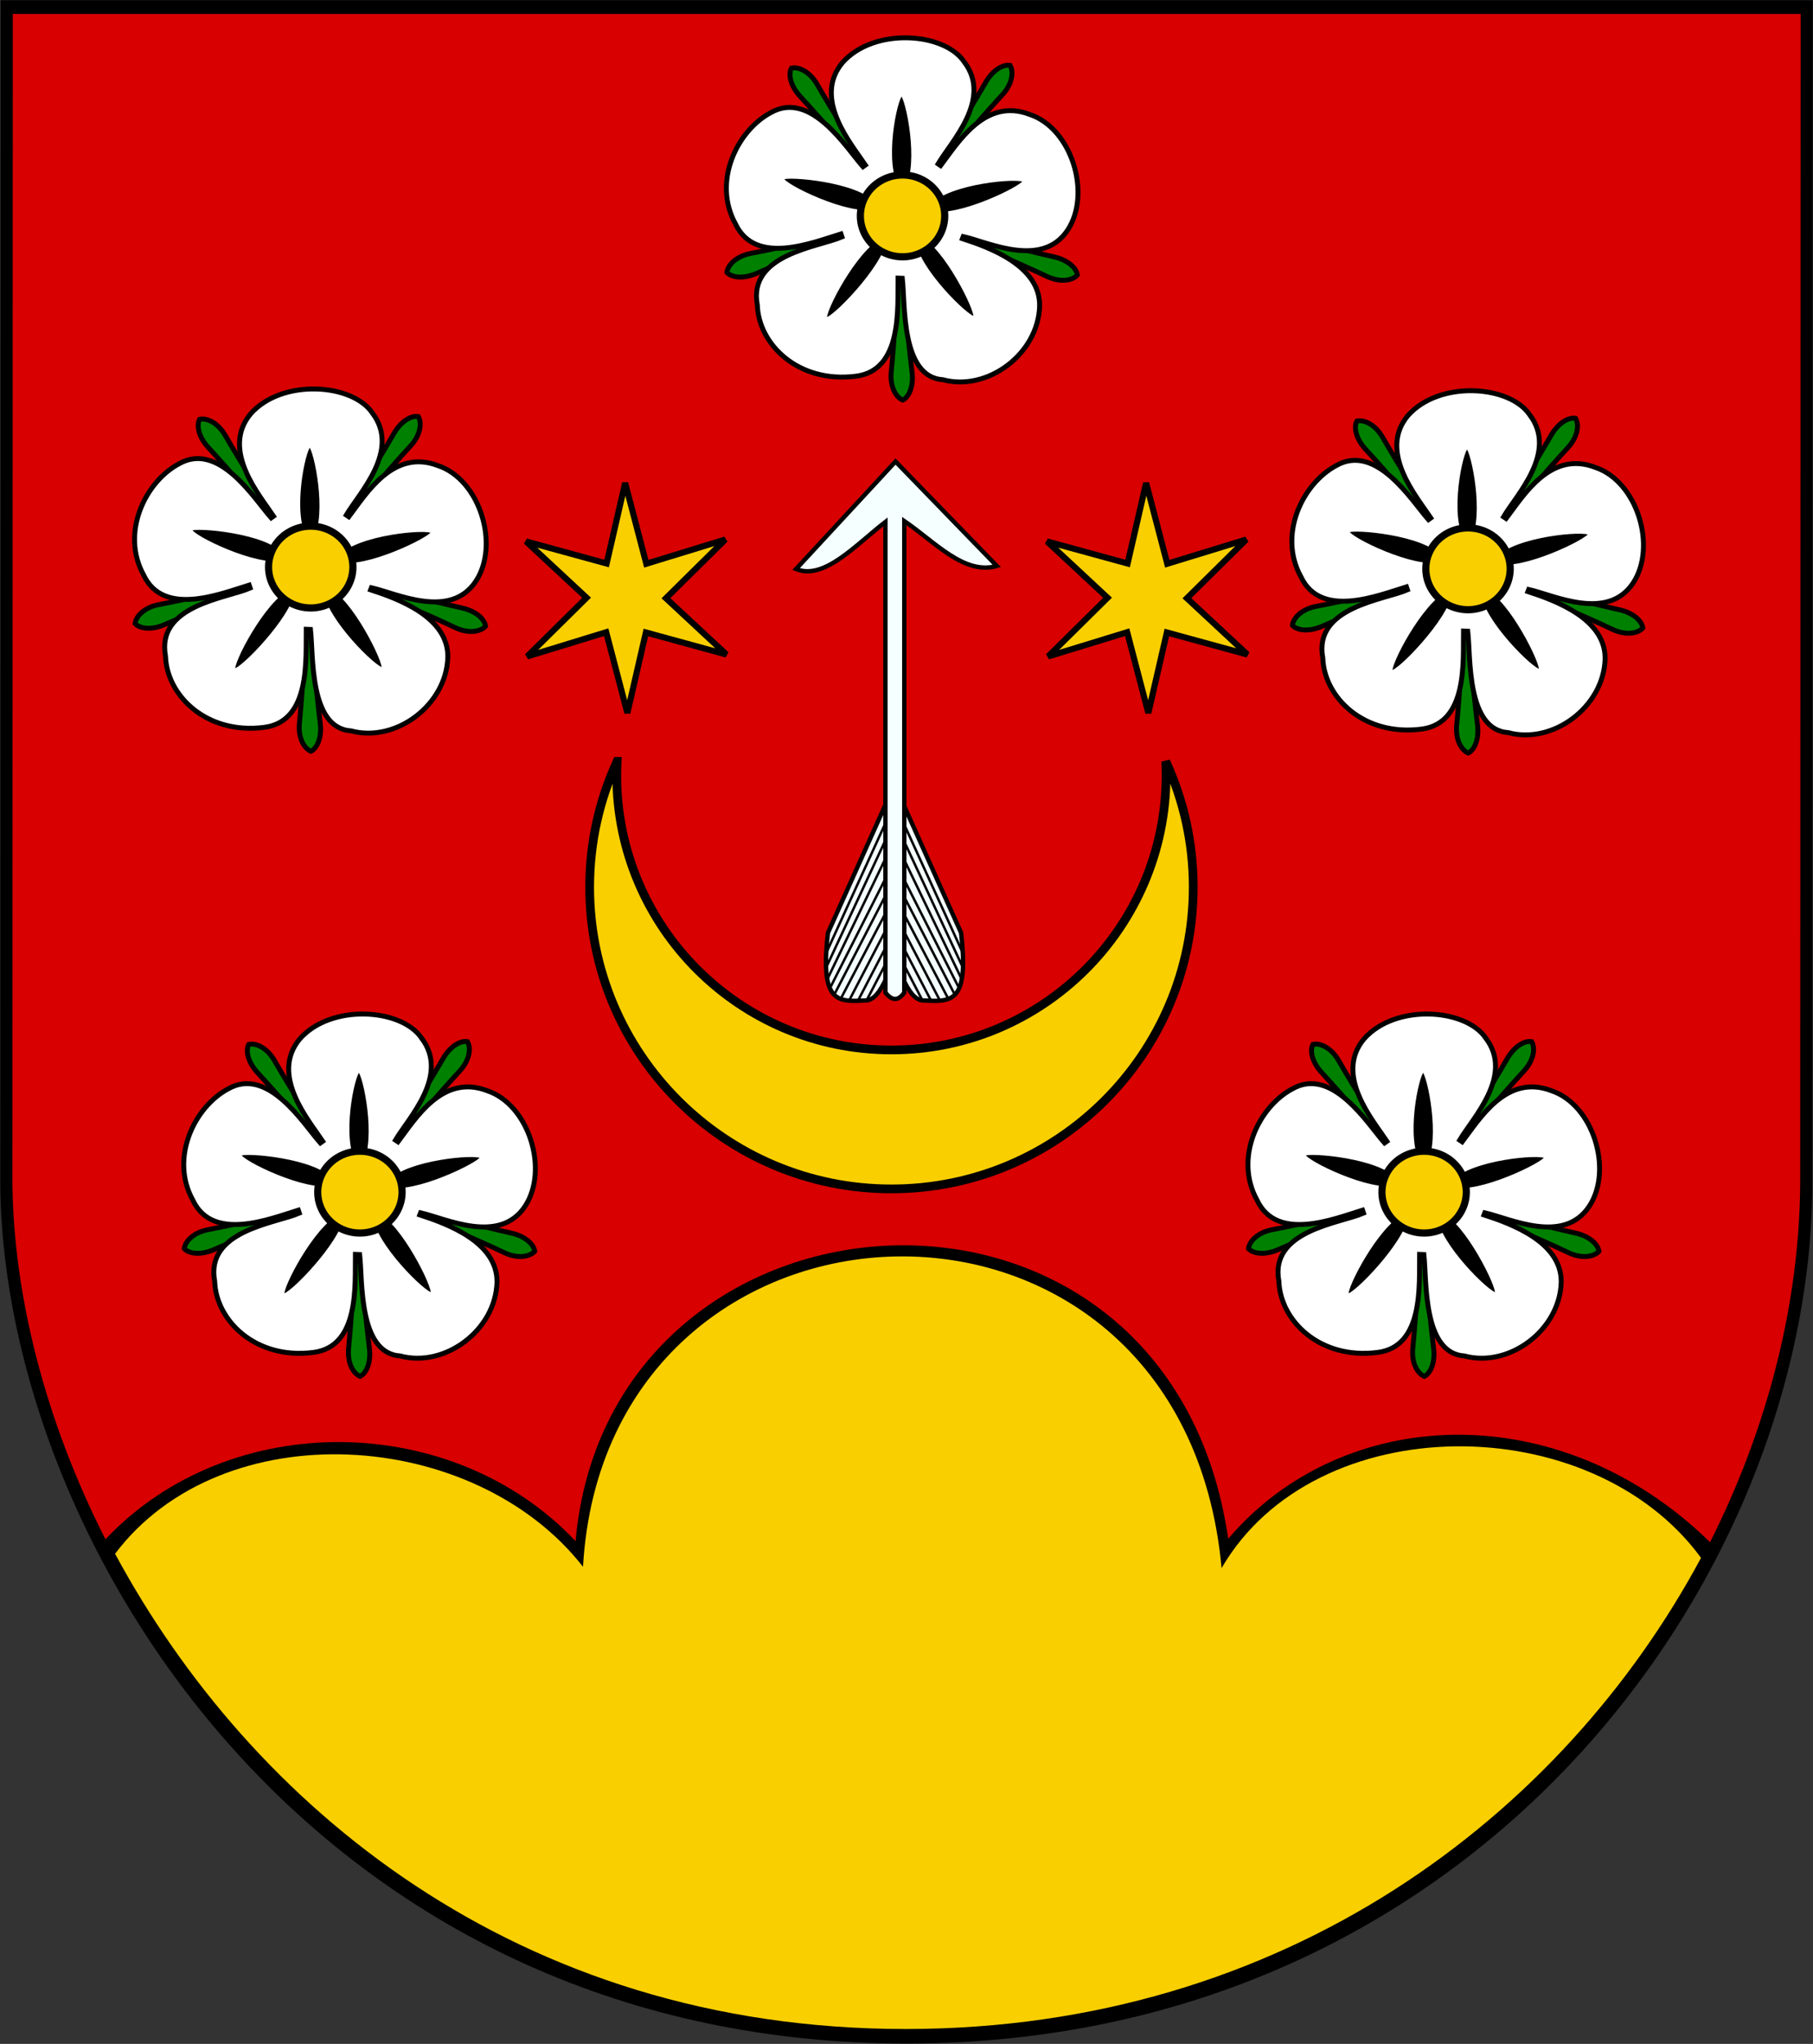
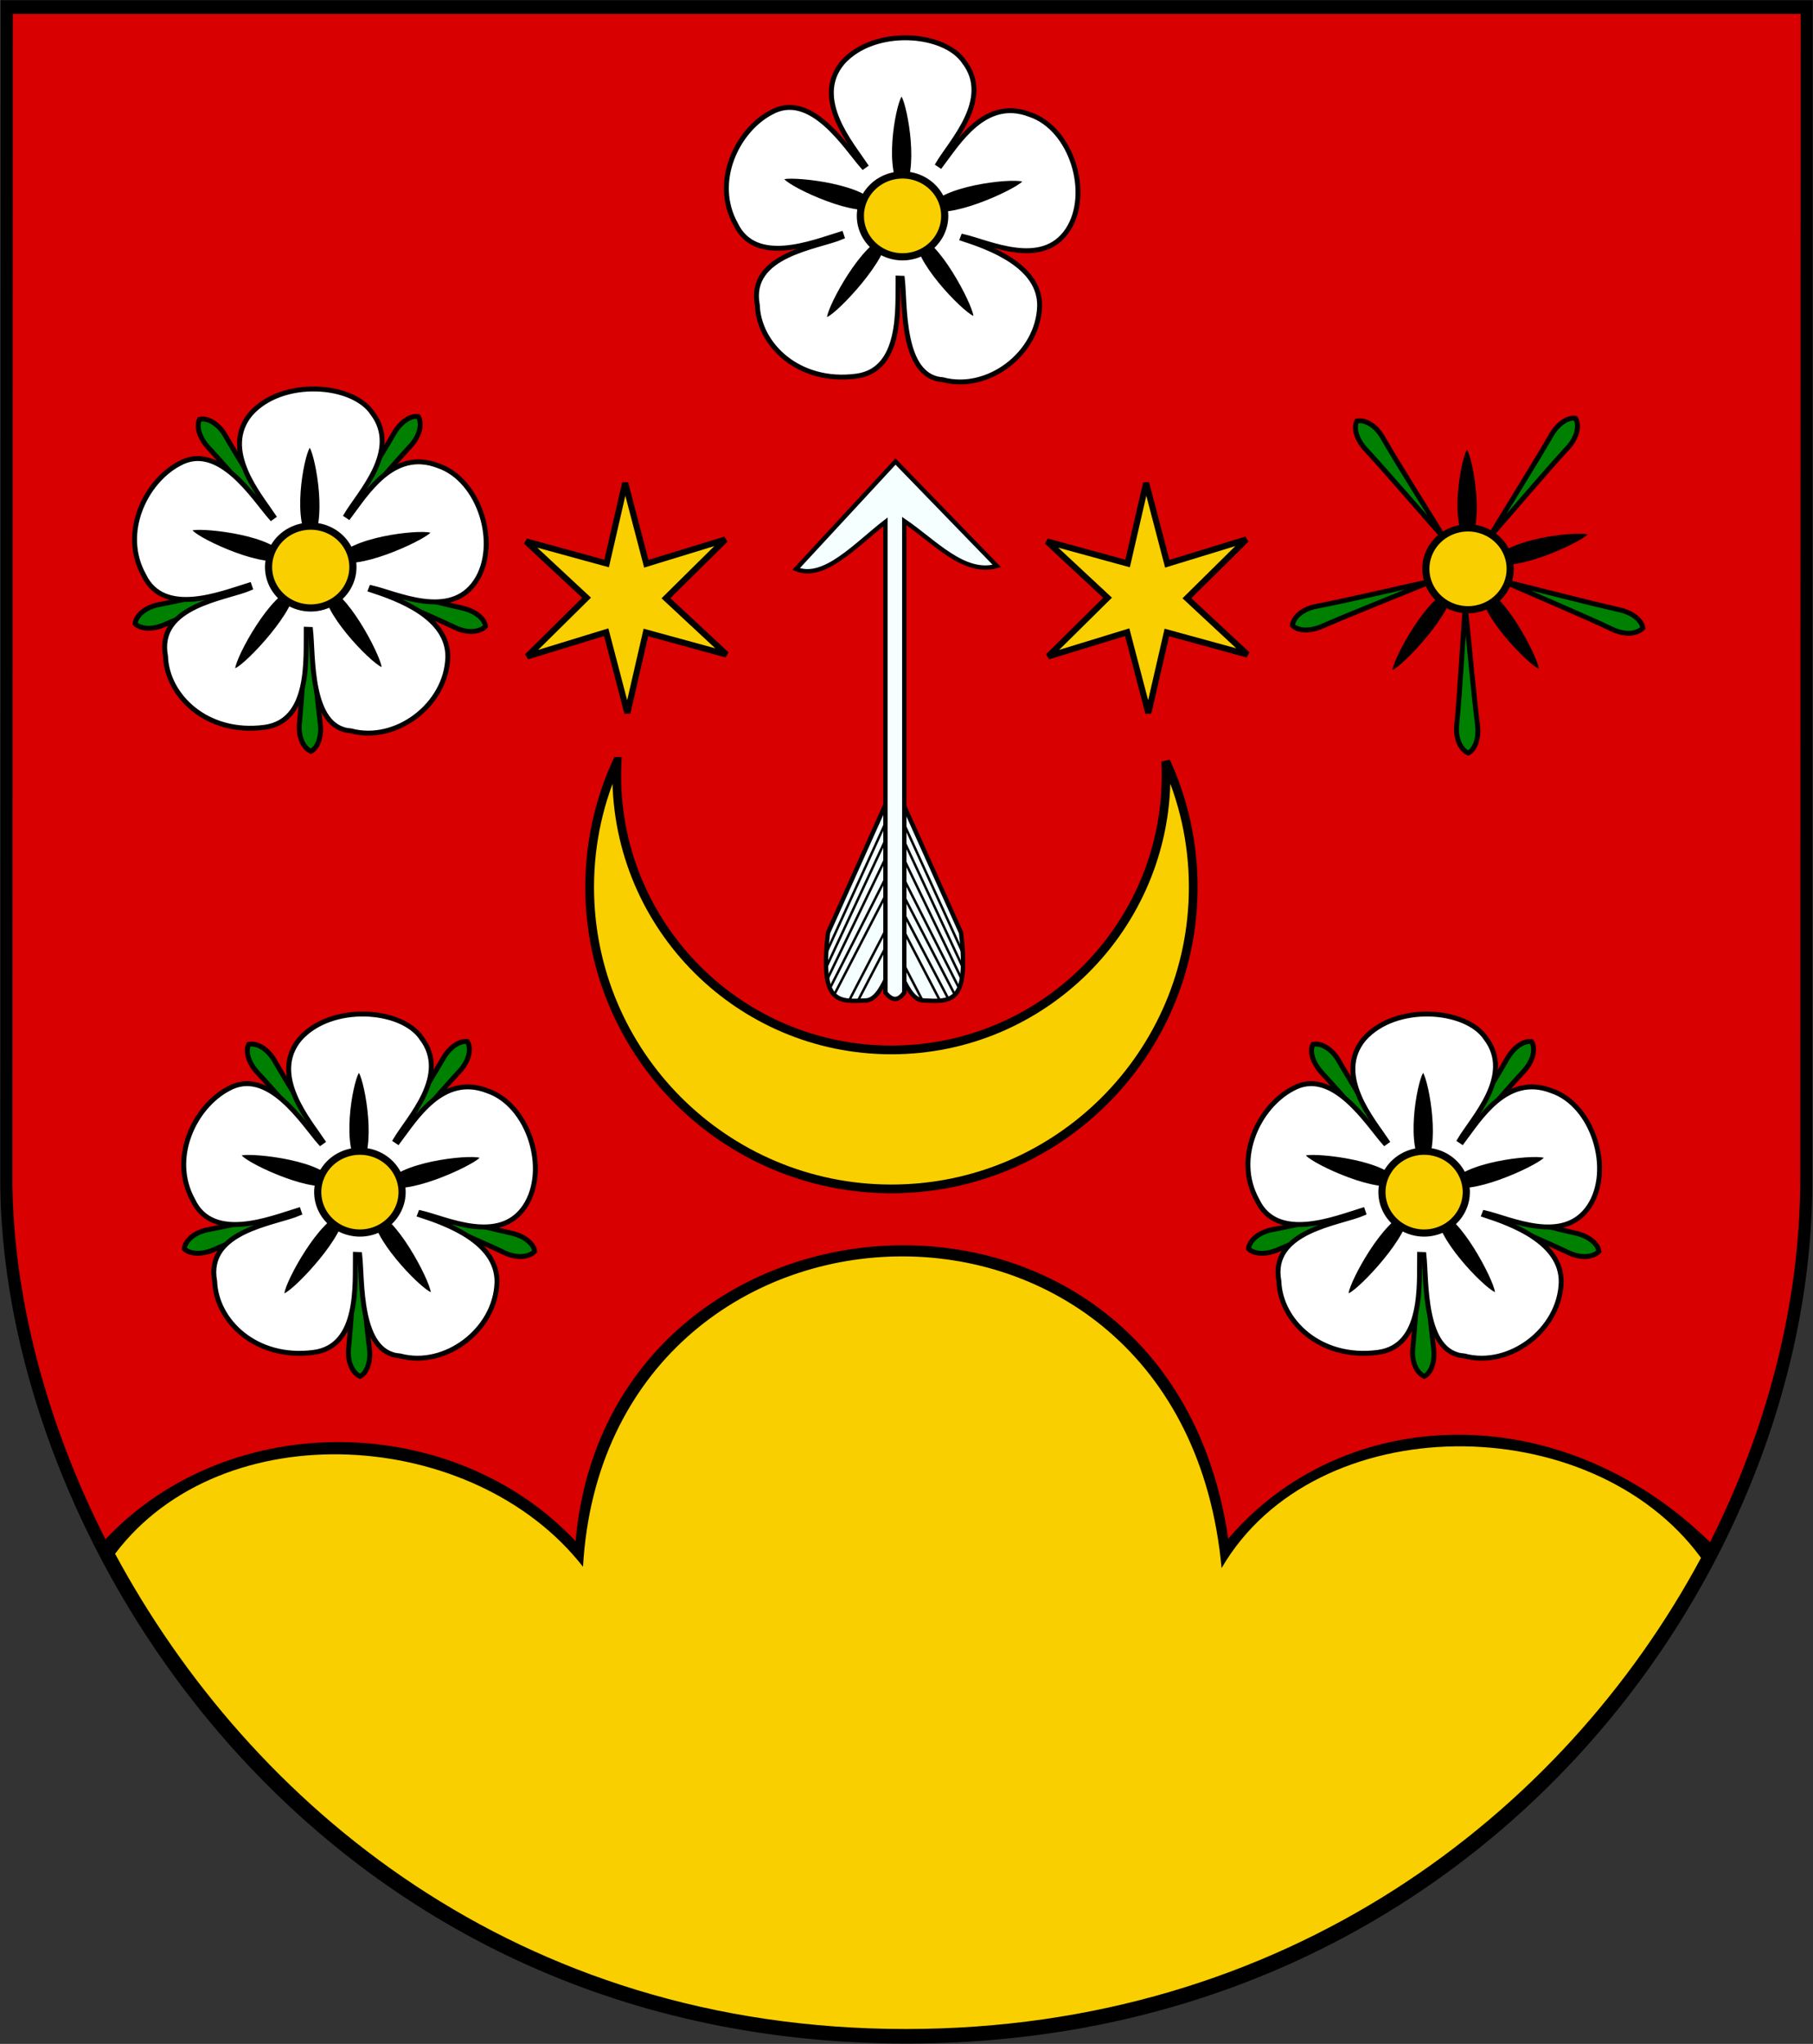
<svg xmlns="http://www.w3.org/2000/svg" xmlns:ns1="http://sodipodi.sourceforge.net/DTD/sodipodi-0.dtd" xmlns:ns2="http://www.inkscape.org/namespaces/inkscape" version="1.0" width="741.733" height="836.335" id="svg2" ns1:docname="POL_gmina_Szerzyny_COA.svg" ns2:version="1.1.2 (b8e25be833, 2022-02-05)">
  <rect width="100%" height="100%" fill="#333333" stroke="none" />
  <defs id="defs5" />
  <g transform="matrix(1.007,0,0,1.007,395.137,326.024)" id="g3597">
    <path d="m -392.132,-323.664 -0.145,481.719 0.005,0.414 c 1.773,145.562 128.313,348.158 368.234,348.149 230.631,-0.008 366.982,-187.995 367.945,-348.562 l 0.18,-481.719 z" id="path3405" style="fill:#000000;fill-opacity:1;fill-rule:nonzero;stroke:none;stroke-width:3.543;stroke-linecap:round;stroke-linejoin:round;stroke-miterlimit:4;stroke-dasharray:none;stroke-dashoffset:0;stroke-opacity:1" />
    <path d="m -387.205,-318.106 -0.143,475.269 0.005,0.408 c 1.749,143.613 126.595,343.496 363.304,343.488 227.543,-0.008 362.068,-185.478 363.019,-343.896 l 0.178,-475.269 z" id="path2482" style="fill:none;fill-opacity:1;fill-rule:nonzero;stroke:#000000;stroke-width:3.496;stroke-linecap:round;stroke-linejoin:round;stroke-miterlimit:4;stroke-dasharray:none;stroke-dashoffset:0;stroke-opacity:1" />
    <path d="m -345.639,307.607 c 54.959,101.986 163.144,193.114 321.21,193.108 154.459,-0.006 267.072,-87 323.123,-191.45 -44.616,-61.048 -156.839,-61.158 -194.785,4.156 -15.974,-173.436 -250.048,-164.06 -259.435,-0.527 -44.305,-56.721 -146.487,-63.11 -190.113,-5.286 z" id="path2484" style="fill:#f9cf00;fill-opacity:1;fill-rule:nonzero;stroke:none;stroke-width:3.496;stroke-linecap:round;stroke-linejoin:round;stroke-miterlimit:4;stroke-dasharray:none;stroke-dashoffset:0;stroke-opacity:1" />
    <path d="m -387.205,-318.106 -0.143,475.269 0.005,0.408 c 0.55,45.144 13.263,95.847 37.791,144.155 50.64,-53.652 141.367,-51.938 191,0.752 13.516,-152.589 241.083,-167.484 265.147,-0.96 46.547,-54.667 134.492,-58.53 195.765,1.373 23.748,-47.109 36.332,-97.664 36.62,-145.728 l 0.178,-475.269 z" id="path3259" style="fill:#d80000;fill-opacity:1;fill-rule:nonzero;stroke:none;stroke-width:3.496;stroke-linecap:round;stroke-linejoin:round;stroke-miterlimit:4;stroke-dasharray:none;stroke-dashoffset:0;stroke-opacity:1" />
    <path d="m -141.671,-14.375 c -7.151,15.56 -11.156,32.857 -11.156,51.094 0,67.679 54.915,122.625 122.594,122.625 67.679,0 122.625,-54.946 122.625,-122.625 0,-18.237 -4.005,-35.534 -11.156,-51.094 0.093,1.87 0.125,3.763 0.125,5.656 -2e-5,61.6 -49.993,111.594 -111.594,111.594 -61.6,0 -111.594,-49.993 -111.594,-111.594 0,-1.893 0.063,-3.786 0.156,-5.656 z" id="path3261" style="fill:#f9cf00;fill-opacity:1;fill-rule:evenodd;stroke:#000000;stroke-width:3.543;stroke-linecap:butt;stroke-linejoin:miter;stroke-miterlimit:4;stroke-dasharray:none;stroke-opacity:1" />
    <path d="m -137.509,-34.035 -8.594,-32.824 -32.104,9.845 24.129,-23.855 -24.578,-22.881 32.723,8.969 7.526,-32.726 8.594,32.824 32.104,-9.845 -24.129,23.855 24.578,22.881 -32.723,-8.969 z m 211.656,0 -8.594,-32.824 -32.104,9.845 24.129,-23.855 -24.578,-22.881 32.723,8.969 7.526,-32.726 8.594,32.824 32.104,-9.845 -24.129,23.855 24.578,22.881 -32.723,-8.969 z" id="path3266" style="fill:#f9cf00;fill-opacity:1;fill-rule:nonzero;stroke:#000000;stroke-width:2.48;stroke-linecap:round;stroke-linejoin:miter;stroke-miterlimit:4;stroke-dasharray:none;stroke-opacity:1" />
    <g transform="translate(839.277)" id="g3334">
      <g id="g3300">
        <path d="m -871.194,1.615 -24.088,53.67 c -3.394,29.227 4.193,28.014 15.848,27.469 4.125,-0.653 6.551,-6.391 8.663,-10.565 z" id="path3280" style="fill:#f5ffff;fill-opacity:1;fill-rule:evenodd;stroke:#000000;stroke-width:1.772;stroke-linecap:butt;stroke-linejoin:miter;stroke-miterlimit:4;stroke-dasharray:none;stroke-opacity:1" />
        <path d="M -870.785,8.198 -895.916,63.315" id="path3282" style="fill:none;fill-opacity:0.75;fill-rule:evenodd;stroke:#000000;stroke-width:1px;stroke-linecap:butt;stroke-linejoin:miter;stroke-opacity:1" />
        <path d="M -870.853,15.318 -895.844,69.034" id="path3284" style="fill:none;fill-opacity:0.75;fill-rule:evenodd;stroke:#000000;stroke-width:1px;stroke-linecap:butt;stroke-linejoin:miter;stroke-opacity:1" />
        <path d="M -870.99,23.129 -895.35,73.751" id="path3286" style="fill:none;fill-opacity:0.75;fill-rule:evenodd;stroke:#000000;stroke-width:1px;stroke-linecap:butt;stroke-linejoin:miter;stroke-opacity:1" />
        <path d="m -871.061,31.509 -23.512,46.465" id="path3288" style="fill:none;fill-opacity:0.75;fill-rule:evenodd;stroke:#000000;stroke-width:1px;stroke-linecap:butt;stroke-linejoin:miter;stroke-opacity:1" />
        <path d="m -871.201,38.761 -21.61,41.812" id="path3290" style="fill:none;fill-opacity:0.75;fill-rule:evenodd;stroke:#000000;stroke-width:1px;stroke-linecap:butt;stroke-linejoin:miter;stroke-opacity:1" />
-         <path d="m -870.782,45.165 -19.218,36.745" id="path3292" style="fill:none;fill-opacity:0.75;fill-rule:evenodd;stroke:#000000;stroke-width:1px;stroke-linecap:butt;stroke-linejoin:miter;stroke-opacity:1" />
        <path d="M -870.778,52.191 -886.626,82.683" id="path3294" style="fill:none;fill-opacity:0.75;fill-rule:evenodd;stroke:#000000;stroke-width:1px;stroke-linecap:butt;stroke-linejoin:miter;stroke-opacity:1" />
        <path d="m -870.921,59.451 -12.116,23.304" id="path3296" style="fill:none;fill-opacity:0.75;fill-rule:evenodd;stroke:#000000;stroke-width:1px;stroke-linecap:butt;stroke-linejoin:miter;stroke-opacity:1" />
-         <path d="m -870.921,66.065 -8.456,16.267" id="path3298" style="fill:none;fill-opacity:0.75;fill-rule:evenodd;stroke:#000000;stroke-width:1px;stroke-linecap:butt;stroke-linejoin:miter;stroke-opacity:1" />
      </g>
      <g transform="matrix(-1,0,0,1,-1736.493,0)" id="g3312">
        <path d="m -871.194,1.615 -24.088,53.67 c -3.394,29.227 4.193,28.014 15.848,27.469 4.125,-0.653 6.551,-6.391 8.663,-10.565 z" id="path3314" style="fill:#f5ffff;fill-opacity:1;fill-rule:evenodd;stroke:#000000;stroke-width:1.772;stroke-linecap:butt;stroke-linejoin:miter;stroke-miterlimit:4;stroke-dasharray:none;stroke-opacity:1" />
        <path d="M -870.785,8.198 -895.916,63.315" id="path3316" style="fill:none;fill-opacity:0.75;fill-rule:evenodd;stroke:#000000;stroke-width:1px;stroke-linecap:butt;stroke-linejoin:miter;stroke-opacity:1" />
        <path d="M -870.853,15.318 -895.844,69.034" id="path3318" style="fill:none;fill-opacity:0.75;fill-rule:evenodd;stroke:#000000;stroke-width:1px;stroke-linecap:butt;stroke-linejoin:miter;stroke-opacity:1" />
        <path d="M -870.99,23.129 -895.35,73.751" id="path3320" style="fill:none;fill-opacity:0.75;fill-rule:evenodd;stroke:#000000;stroke-width:1px;stroke-linecap:butt;stroke-linejoin:miter;stroke-opacity:1" />
        <path d="m -871.061,31.509 -23.512,46.465" id="path3322" style="fill:none;fill-opacity:0.75;fill-rule:evenodd;stroke:#000000;stroke-width:1px;stroke-linecap:butt;stroke-linejoin:miter;stroke-opacity:1" />
        <path d="m -871.201,38.761 -21.61,41.812" id="path3324" style="fill:none;fill-opacity:0.75;fill-rule:evenodd;stroke:#000000;stroke-width:1px;stroke-linecap:butt;stroke-linejoin:miter;stroke-opacity:1" />
        <path d="m -870.782,45.165 -19.218,36.745" id="path3326" style="fill:none;fill-opacity:0.75;fill-rule:evenodd;stroke:#000000;stroke-width:1px;stroke-linecap:butt;stroke-linejoin:miter;stroke-opacity:1" />
        <path d="M -870.778,52.191 -886.626,82.683" id="path3328" style="fill:none;fill-opacity:0.75;fill-rule:evenodd;stroke:#000000;stroke-width:1px;stroke-linecap:butt;stroke-linejoin:miter;stroke-opacity:1" />
-         <path d="m -870.921,59.451 -12.116,23.304" id="path3330" style="fill:none;fill-opacity:0.75;fill-rule:evenodd;stroke:#000000;stroke-width:1px;stroke-linecap:butt;stroke-linejoin:miter;stroke-opacity:1" />
        <path d="m -870.921,66.065 -8.456,16.267" id="path3332" style="fill:none;fill-opacity:0.75;fill-rule:evenodd;stroke:#000000;stroke-width:1px;stroke-linecap:butt;stroke-linejoin:miter;stroke-opacity:1" />
      </g>
      <path d="m -867.844,-136.219 -40.406,43.688 c 11.346,4.696 24.218,-9.807 36.312,-19.156 v 191.25 c 2.552,3.287 5.104,3.637 7.656,0 v -191.594 c 12.403,8.434 24.307,22.055 37.594,18.25 z" id="rect3275" style="opacity:1;fill:#f5ffff;fill-opacity:1;fill-rule:nonzero;stroke:#000000;stroke-width:1.772;stroke-linecap:round;stroke-linejoin:miter;stroke-miterlimit:4;stroke-dasharray:none;stroke-opacity:1" />
    </g>
    <g transform="translate(840.463)" id="g3569">
      <g transform="matrix(0.707,0,0,0.707,-577.67,49.422)" id="g3527">
        <path d="m -733.319,140.059 c -9.968,-16.399 -26.512,-42.356 -35.62,-58.252 -4.202,-7.333 -10.517,-10.348 -14.829,-9.395 -1.878,3.516 -0.589,10.14 5.08,16.29 12.681,13.757 32.796,37.266 45.369,51.358 z m 25.739,-0.876 c 12.678,-14.407 32.518,-37.941 44.973,-51.377 5.746,-6.198 6.739,-13.126 4.543,-16.957 -3.916,-0.744 -9.854,2.463 -14.032,9.709 -9.348,16.207 -25.785,42.42 -35.484,58.625 z m 8.148,25.33 c 17.535,7.799 45.919,19.707 62.461,27.583 7.631,3.633 14.539,2.513 17.54,-0.727 -0.459,-3.959 -5.293,-8.669 -13.456,-10.494 -18.259,-4.083 -48.184,-11.944 -66.545,-16.362 z m -22.076,14.338 c -1.419,19.138 -3.043,49.876 -4.87,68.106 -0.843,8.41 2.544,14.534 6.607,16.264 3.572,-1.77 6.372,-7.909 5.334,-16.209 -2.323,-18.565 -5.029,-49.387 -7.07,-68.161 z m -18.878,-14.576 c -18.756,4.061 -48.695,11.213 -66.695,14.626 -8.304,1.574 -13.217,6.558 -13.726,10.945 2.709,2.924 9.391,3.87 17.056,0.523 17.146,-7.488 45.938,-18.816 63.365,-26.093 z" id="path3529" style="fill:#008000;fill-opacity:1;fill-rule:evenodd;stroke:#000000;stroke-width:2.821;stroke-linecap:butt;stroke-linejoin:miter;stroke-miterlimit:4;stroke-dasharray:none;stroke-opacity:1" />
        <path d="m -684.491,68.766 c -11.466,-17.008 -51.872,-19.905 -69.906,0.469 -17.476,20.812 5.436,47.211 13.125,58.844 -0.464,0.319 -0.928,0.629 -1.375,0.969 -9.761,-11.049 -29.983,-44.062 -52.885,-31.1 -19.403,10.285 -33.799,39.754 -20.334,64.038 11.438,24.209 44.51,10.631 60.562,5.719 0.18,0.581 0.353,1.151 0.562,1.719 -13.528,5.892 -54.112,9.806 -48.594,39.156 0.749,22.602 23.56,45.158 56.719,40.875 26.788,-3.362 23.849,-39.497 24.125,-56.312 0.816,0.055 1.639,0.091 2.469,0.094 1.689,14.686 -0.859,56.677 23.281,58.25 25.781,6.93 54.841,-14.92 55.625,-42.344 0.35,-23.072 -28.554,-33.578 -44.344,-38.719 0.164,-0.405 0.32,-0.807 0.469,-1.219 14.341,3.241 45.255,18.557 60,-3.75 13.808,-20.983 2.254,-58.419 -21.75,-66.406 -25.767,-9.908 -41.204,16.1 -51.25,29.344 -0.474,-0.338 -0.978,-0.653 -1.469,-0.969 7.447,-12.683 31.376,-37.186 14.969,-58.656 z" id="path3531" style="fill:#ffffff;fill-opacity:1;fill-rule:evenodd;stroke:#000000;stroke-width:2.821;stroke-linecap:butt;stroke-linejoin:miter;stroke-miterlimit:4;stroke-dasharray:none;stroke-opacity:1" />
        <path d="m -720.458,88.748 c -3.642,6.039 -10.527,43.553 0.504,54.507 9.79,-11.014 3.093,-48.211 -0.504,-54.507 z m 69.366,48.856 c -6.776,-1.955 -47.45,2.404 -54.357,15.561 10.378,7.465 49.207,-10.458 54.357,-15.561 z m -28.08,77.207 c -0.712,-7.016 -20.539,-45.092 -32.71,-45.619 -3.036,12.768 26.054,42.743 32.71,45.619 z m -84.11,0.668 c 6.504,-2.727 35.981,-34.215 34.025,-46.27 -13.802,3.23 -33.215,39.065 -34.025,46.27 z m -24.562,-79.261 c 4.601,5.344 43.404,23.189 53.548,16.078 -4.828,-13.111 -46.445,-17.531 -53.548,-16.078 z" id="path3533" style="fill:#000000;fill-opacity:1;fill-rule:evenodd;stroke:none;stroke-width:1px;stroke-linecap:butt;stroke-linejoin:miter;stroke-opacity:1" />
        <path d="m -602.083,464.757 a 13.424,13.025 0 1 1 -26.848,0 13.424,13.025 0 1 1 26.848,0 z" transform="matrix(1.805,0,0,1.805,391.101,-681.551)" id="path3535" style="fill:#f9cf00;fill-opacity:1;fill-rule:evenodd;stroke:#000000;stroke-width:2.281;stroke-linecap:butt;stroke-linejoin:miter;stroke-miterlimit:4;stroke-dasharray:none;stroke-opacity:1" />
      </g>
      <g id="g3547">
        <g transform="matrix(0.707,0,0,0.707,-357.209,-347.265)" id="g3501">
-           <path d="m -733.319,140.059 c -9.968,-16.399 -26.512,-42.356 -35.62,-58.252 -4.202,-7.333 -10.517,-10.348 -14.829,-9.395 -1.878,3.516 -0.589,10.14 5.08,16.29 12.681,13.757 32.796,37.266 45.369,51.358 z m 25.739,-0.876 c 12.678,-14.407 32.518,-37.941 44.973,-51.377 5.746,-6.198 6.739,-13.126 4.543,-16.957 -3.916,-0.744 -9.854,2.463 -14.032,9.709 -9.348,16.207 -25.785,42.42 -35.484,58.625 z m 8.148,25.33 c 17.535,7.799 45.919,19.707 62.461,27.583 7.631,3.633 14.539,2.513 17.54,-0.727 -0.459,-3.959 -5.293,-8.669 -13.456,-10.494 -18.259,-4.083 -48.184,-11.944 -66.545,-16.362 z m -22.076,14.338 c -1.419,19.138 -3.043,49.876 -4.87,68.106 -0.843,8.41 2.544,14.534 6.607,16.264 3.572,-1.77 6.372,-7.909 5.334,-16.209 -2.323,-18.565 -5.029,-49.387 -7.07,-68.161 z m -18.878,-14.576 c -18.756,4.061 -48.695,11.213 -66.695,14.626 -8.304,1.574 -13.217,6.558 -13.726,10.945 2.709,2.924 9.391,3.87 17.056,0.523 17.146,-7.488 45.938,-18.816 63.365,-26.093 z" id="path3208" style="fill:#008000;fill-opacity:1;fill-rule:evenodd;stroke:#000000;stroke-width:2.821;stroke-linecap:butt;stroke-linejoin:miter;stroke-miterlimit:4;stroke-dasharray:none;stroke-opacity:1" />
          <path d="m -684.491,68.766 c -11.466,-17.008 -51.872,-19.905 -69.906,0.469 -17.476,20.812 5.436,47.211 13.125,58.844 -0.464,0.319 -0.928,0.629 -1.375,0.969 -9.761,-11.049 -29.983,-44.062 -52.885,-31.1 -19.403,10.285 -33.799,39.754 -20.334,64.038 11.438,24.209 44.51,10.631 60.562,5.719 0.18,0.581 0.353,1.151 0.562,1.719 -13.528,5.892 -54.112,9.806 -48.594,39.156 0.749,22.602 23.56,45.158 56.719,40.875 26.788,-3.362 23.849,-39.497 24.125,-56.312 0.816,0.055 1.639,0.091 2.469,0.094 1.689,14.686 -0.859,56.677 23.281,58.25 25.781,6.93 54.841,-14.92 55.625,-42.344 0.35,-23.072 -28.554,-33.578 -44.344,-38.719 0.164,-0.405 0.32,-0.807 0.469,-1.219 14.341,3.241 45.255,18.557 60,-3.75 13.808,-20.983 2.254,-58.419 -21.75,-66.406 -25.767,-9.908 -41.204,16.1 -51.25,29.344 -0.474,-0.338 -0.978,-0.653 -1.469,-0.969 7.447,-12.683 31.376,-37.186 14.969,-58.656 z" id="path2386" style="fill:#ffffff;fill-opacity:1;fill-rule:evenodd;stroke:#000000;stroke-width:2.821;stroke-linecap:butt;stroke-linejoin:miter;stroke-miterlimit:4;stroke-dasharray:none;stroke-opacity:1" />
          <path d="m -720.458,88.748 c -3.642,6.039 -10.527,43.553 0.504,54.507 9.79,-11.014 3.093,-48.211 -0.504,-54.507 z m 69.366,48.856 c -6.776,-1.955 -47.45,2.404 -54.357,15.561 10.378,7.465 49.207,-10.458 54.357,-15.561 z m -28.08,77.207 c -0.712,-7.016 -20.539,-45.092 -32.71,-45.619 -3.036,12.768 26.054,42.743 32.71,45.619 z m -84.11,0.668 c 6.504,-2.727 35.981,-34.215 34.025,-46.27 -13.802,3.23 -33.215,39.065 -34.025,46.27 z m -24.562,-79.261 c 4.601,5.344 43.404,23.189 53.548,16.078 -4.828,-13.111 -46.445,-17.531 -53.548,-16.078 z" id="path2388" style="fill:#000000;fill-opacity:1;fill-rule:evenodd;stroke:none;stroke-width:1px;stroke-linecap:butt;stroke-linejoin:miter;stroke-opacity:1" />
          <path d="m -602.083,464.757 a 13.424,13.025 0 1 1 -26.848,0 13.424,13.025 0 1 1 26.848,0 z" transform="matrix(1.805,0,0,1.805,391.101,-681.551)" id="path3163" style="fill:#f9cf00;fill-opacity:1;fill-rule:evenodd;stroke:#000000;stroke-width:2.281;stroke-linecap:butt;stroke-linejoin:miter;stroke-miterlimit:4;stroke-dasharray:none;stroke-opacity:1" />
        </g>
        <g transform="matrix(0.707,0,0,0.707,-127.472,-203.858)" id="g3507">
          <path d="m -733.319,140.059 c -9.968,-16.399 -26.512,-42.356 -35.62,-58.252 -4.202,-7.333 -10.517,-10.348 -14.829,-9.395 -1.878,3.516 -0.589,10.14 5.08,16.29 12.681,13.757 32.796,37.266 45.369,51.358 z m 25.739,-0.876 c 12.678,-14.407 32.518,-37.941 44.973,-51.377 5.746,-6.198 6.739,-13.126 4.543,-16.957 -3.916,-0.744 -9.854,2.463 -14.032,9.709 -9.348,16.207 -25.785,42.42 -35.484,58.625 z m 8.148,25.33 c 17.535,7.799 45.919,19.707 62.461,27.583 7.631,3.633 14.539,2.513 17.54,-0.727 -0.459,-3.959 -5.293,-8.669 -13.456,-10.494 -18.259,-4.083 -48.184,-11.944 -66.545,-16.362 z m -22.076,14.338 c -1.419,19.138 -3.043,49.876 -4.87,68.106 -0.843,8.41 2.544,14.534 6.607,16.264 3.572,-1.77 6.372,-7.909 5.334,-16.209 -2.323,-18.565 -5.029,-49.387 -7.07,-68.161 z m -18.878,-14.576 c -18.756,4.061 -48.695,11.213 -66.695,14.626 -8.304,1.574 -13.217,6.558 -13.726,10.945 2.709,2.924 9.391,3.87 17.056,0.523 17.146,-7.488 45.938,-18.816 63.365,-26.093 z" id="path3509" style="fill:#008000;fill-opacity:1;fill-rule:evenodd;stroke:#000000;stroke-width:2.821;stroke-linecap:butt;stroke-linejoin:miter;stroke-miterlimit:4;stroke-dasharray:none;stroke-opacity:1" />
-           <path d="m -684.491,68.766 c -11.466,-17.008 -51.872,-19.905 -69.906,0.469 -17.476,20.812 5.436,47.211 13.125,58.844 -0.464,0.319 -0.928,0.629 -1.375,0.969 -9.761,-11.049 -29.983,-44.062 -52.885,-31.1 -19.403,10.285 -33.799,39.754 -20.334,64.038 11.438,24.209 44.51,10.631 60.562,5.719 0.18,0.581 0.353,1.151 0.562,1.719 -13.528,5.892 -54.112,9.806 -48.594,39.156 0.749,22.602 23.56,45.158 56.719,40.875 26.788,-3.362 23.849,-39.497 24.125,-56.312 0.816,0.055 1.639,0.091 2.469,0.094 1.689,14.686 -0.859,56.677 23.281,58.25 25.781,6.93 54.841,-14.92 55.625,-42.344 0.35,-23.072 -28.554,-33.578 -44.344,-38.719 0.164,-0.405 0.32,-0.807 0.469,-1.219 14.341,3.241 45.255,18.557 60,-3.75 13.808,-20.983 2.254,-58.419 -21.75,-66.406 -25.767,-9.908 -41.204,16.1 -51.25,29.344 -0.474,-0.338 -0.978,-0.653 -1.469,-0.969 7.447,-12.683 31.376,-37.186 14.969,-58.656 z" id="path3511" style="fill:#ffffff;fill-opacity:1;fill-rule:evenodd;stroke:#000000;stroke-width:2.821;stroke-linecap:butt;stroke-linejoin:miter;stroke-miterlimit:4;stroke-dasharray:none;stroke-opacity:1" />
-           <path d="m -720.458,88.748 c -3.642,6.039 -10.527,43.553 0.504,54.507 9.79,-11.014 3.093,-48.211 -0.504,-54.507 z m 69.366,48.856 c -6.776,-1.955 -47.45,2.404 -54.357,15.561 10.378,7.465 49.207,-10.458 54.357,-15.561 z m -28.08,77.207 c -0.712,-7.016 -20.539,-45.092 -32.71,-45.619 -3.036,12.768 26.054,42.743 32.71,45.619 z m -84.11,0.668 c 6.504,-2.727 35.981,-34.215 34.025,-46.27 -13.802,3.23 -33.215,39.065 -34.025,46.27 z m -24.562,-79.261 c 4.601,5.344 43.404,23.189 53.548,16.078 -4.828,-13.111 -46.445,-17.531 -53.548,-16.078 z" id="path3513" style="fill:#000000;fill-opacity:1;fill-rule:evenodd;stroke:none;stroke-width:1px;stroke-linecap:butt;stroke-linejoin:miter;stroke-opacity:1" />
+           <path d="m -720.458,88.748 c -3.642,6.039 -10.527,43.553 0.504,54.507 9.79,-11.014 3.093,-48.211 -0.504,-54.507 z m 69.366,48.856 c -6.776,-1.955 -47.45,2.404 -54.357,15.561 10.378,7.465 49.207,-10.458 54.357,-15.561 z m -28.08,77.207 c -0.712,-7.016 -20.539,-45.092 -32.71,-45.619 -3.036,12.768 26.054,42.743 32.71,45.619 z m -84.11,0.668 c 6.504,-2.727 35.981,-34.215 34.025,-46.27 -13.802,3.23 -33.215,39.065 -34.025,46.27 z m -24.562,-79.261 z" id="path3513" style="fill:#000000;fill-opacity:1;fill-rule:evenodd;stroke:none;stroke-width:1px;stroke-linecap:butt;stroke-linejoin:miter;stroke-opacity:1" />
          <path d="m -602.083,464.757 a 13.424,13.025 0 1 1 -26.848,0 13.424,13.025 0 1 1 26.848,0 z" transform="matrix(1.805,0,0,1.805,391.101,-681.551)" id="path3515" style="fill:#f9cf00;fill-opacity:1;fill-rule:evenodd;stroke:#000000;stroke-width:2.281;stroke-linecap:butt;stroke-linejoin:miter;stroke-miterlimit:4;stroke-dasharray:none;stroke-opacity:1" />
        </g>
        <g transform="matrix(0.707,0,0,0.707,-597.647,-204.572)" id="g3517">
          <path d="m -733.319,140.059 c -9.968,-16.399 -26.512,-42.356 -35.62,-58.252 -4.202,-7.333 -10.517,-10.348 -14.829,-9.395 -1.878,3.516 -0.589,10.14 5.08,16.29 12.681,13.757 32.796,37.266 45.369,51.358 z m 25.739,-0.876 c 12.678,-14.407 32.518,-37.941 44.973,-51.377 5.746,-6.198 6.739,-13.126 4.543,-16.957 -3.916,-0.744 -9.854,2.463 -14.032,9.709 -9.348,16.207 -25.785,42.42 -35.484,58.625 z m 8.148,25.33 c 17.535,7.799 45.919,19.707 62.461,27.583 7.631,3.633 14.539,2.513 17.54,-0.727 -0.459,-3.959 -5.293,-8.669 -13.456,-10.494 -18.259,-4.083 -48.184,-11.944 -66.545,-16.362 z m -22.076,14.338 c -1.419,19.138 -3.043,49.876 -4.87,68.106 -0.843,8.41 2.544,14.534 6.607,16.264 3.572,-1.77 6.372,-7.909 5.334,-16.209 -2.323,-18.565 -5.029,-49.387 -7.07,-68.161 z m -18.878,-14.576 c -18.756,4.061 -48.695,11.213 -66.695,14.626 -8.304,1.574 -13.217,6.558 -13.726,10.945 2.709,2.924 9.391,3.87 17.056,0.523 17.146,-7.488 45.938,-18.816 63.365,-26.093 z" id="path3519" style="fill:#008000;fill-opacity:1;fill-rule:evenodd;stroke:#000000;stroke-width:2.821;stroke-linecap:butt;stroke-linejoin:miter;stroke-miterlimit:4;stroke-dasharray:none;stroke-opacity:1" />
          <path d="m -684.491,68.766 c -11.466,-17.008 -51.872,-19.905 -69.906,0.469 -17.476,20.812 5.436,47.211 13.125,58.844 -0.464,0.319 -0.928,0.629 -1.375,0.969 -9.761,-11.049 -29.983,-44.062 -52.885,-31.1 -19.403,10.285 -33.799,39.754 -20.334,64.038 11.438,24.209 44.51,10.631 60.562,5.719 0.18,0.581 0.353,1.151 0.562,1.719 -13.528,5.892 -54.112,9.806 -48.594,39.156 0.749,22.602 23.56,45.158 56.719,40.875 26.788,-3.362 23.849,-39.497 24.125,-56.312 0.816,0.055 1.639,0.091 2.469,0.094 1.689,14.686 -0.859,56.677 23.281,58.25 25.781,6.93 54.841,-14.92 55.625,-42.344 0.35,-23.072 -28.554,-33.578 -44.344,-38.719 0.164,-0.405 0.32,-0.807 0.469,-1.219 14.341,3.241 45.255,18.557 60,-3.75 13.808,-20.983 2.254,-58.419 -21.75,-66.406 -25.767,-9.908 -41.204,16.1 -51.25,29.344 -0.474,-0.338 -0.978,-0.653 -1.469,-0.969 7.447,-12.683 31.376,-37.186 14.969,-58.656 z" id="path3521" style="fill:#ffffff;fill-opacity:1;fill-rule:evenodd;stroke:#000000;stroke-width:2.821;stroke-linecap:butt;stroke-linejoin:miter;stroke-miterlimit:4;stroke-dasharray:none;stroke-opacity:1" />
          <path d="m -720.458,88.748 c -3.642,6.039 -10.527,43.553 0.504,54.507 9.79,-11.014 3.093,-48.211 -0.504,-54.507 z m 69.366,48.856 c -6.776,-1.955 -47.45,2.404 -54.357,15.561 10.378,7.465 49.207,-10.458 54.357,-15.561 z m -28.08,77.207 c -0.712,-7.016 -20.539,-45.092 -32.71,-45.619 -3.036,12.768 26.054,42.743 32.71,45.619 z m -84.11,0.668 c 6.504,-2.727 35.981,-34.215 34.025,-46.27 -13.802,3.23 -33.215,39.065 -34.025,46.27 z m -24.562,-79.261 c 4.601,5.344 43.404,23.189 53.548,16.078 -4.828,-13.111 -46.445,-17.531 -53.548,-16.078 z" id="path3523" style="fill:#000000;fill-opacity:1;fill-rule:evenodd;stroke:none;stroke-width:1px;stroke-linecap:butt;stroke-linejoin:miter;stroke-opacity:1" />
          <path d="m -602.083,464.757 a 13.424,13.025 0 1 1 -26.848,0 13.424,13.025 0 1 1 26.848,0 z" transform="matrix(1.805,0,0,1.805,391.101,-681.551)" id="path3525" style="fill:#f9cf00;fill-opacity:1;fill-rule:evenodd;stroke:#000000;stroke-width:2.281;stroke-linecap:butt;stroke-linejoin:miter;stroke-miterlimit:4;stroke-dasharray:none;stroke-opacity:1" />
        </g>
        <g transform="matrix(0.707,0,0,0.707,-145.309,49.422)" id="g3537">
          <path d="m -733.319,140.059 c -9.968,-16.399 -26.512,-42.356 -35.62,-58.252 -4.202,-7.333 -10.517,-10.348 -14.829,-9.395 -1.878,3.516 -0.589,10.14 5.08,16.29 12.681,13.757 32.796,37.266 45.369,51.358 z m 25.739,-0.876 c 12.678,-14.407 32.518,-37.941 44.973,-51.377 5.746,-6.198 6.739,-13.126 4.543,-16.957 -3.916,-0.744 -9.854,2.463 -14.032,9.709 -9.348,16.207 -25.785,42.42 -35.484,58.625 z m 8.148,25.33 c 17.535,7.799 45.919,19.707 62.461,27.583 7.631,3.633 14.539,2.513 17.54,-0.727 -0.459,-3.959 -5.293,-8.669 -13.456,-10.494 -18.259,-4.083 -48.184,-11.944 -66.545,-16.362 z m -22.076,14.338 c -1.419,19.138 -3.043,49.876 -4.87,68.106 -0.843,8.41 2.544,14.534 6.607,16.264 3.572,-1.77 6.372,-7.909 5.334,-16.209 -2.323,-18.565 -5.029,-49.387 -7.07,-68.161 z m -18.878,-14.576 c -18.756,4.061 -48.695,11.213 -66.695,14.626 -8.304,1.574 -13.217,6.558 -13.726,10.945 2.709,2.924 9.391,3.87 17.056,0.523 17.146,-7.488 45.938,-18.816 63.365,-26.093 z" id="path3539" style="fill:#008000;fill-opacity:1;fill-rule:evenodd;stroke:#000000;stroke-width:2.821;stroke-linecap:butt;stroke-linejoin:miter;stroke-miterlimit:4;stroke-dasharray:none;stroke-opacity:1" />
          <path d="m -684.491,68.766 c -11.466,-17.008 -51.872,-19.905 -69.906,0.469 -17.476,20.812 5.436,47.211 13.125,58.844 -0.464,0.319 -0.928,0.629 -1.375,0.969 -9.761,-11.049 -29.983,-44.062 -52.885,-31.1 -19.403,10.285 -33.799,39.754 -20.334,64.038 11.438,24.209 44.51,10.631 60.562,5.719 0.18,0.581 0.353,1.151 0.562,1.719 -13.528,5.892 -54.112,9.806 -48.594,39.156 0.749,22.602 23.56,45.158 56.719,40.875 26.788,-3.362 23.849,-39.497 24.125,-56.312 0.816,0.055 1.639,0.091 2.469,0.094 1.689,14.686 -0.859,56.677 23.281,58.25 25.781,6.93 54.841,-14.92 55.625,-42.344 0.35,-23.072 -28.554,-33.578 -44.344,-38.719 0.164,-0.405 0.32,-0.807 0.469,-1.219 14.341,3.241 45.255,18.557 60,-3.75 13.808,-20.983 2.254,-58.419 -21.75,-66.406 -25.767,-9.908 -41.204,16.1 -51.25,29.344 -0.474,-0.338 -0.978,-0.653 -1.469,-0.969 7.447,-12.683 31.376,-37.186 14.969,-58.656 z" id="path3541" style="fill:#ffffff;fill-opacity:1;fill-rule:evenodd;stroke:#000000;stroke-width:2.821;stroke-linecap:butt;stroke-linejoin:miter;stroke-miterlimit:4;stroke-dasharray:none;stroke-opacity:1" />
          <path d="m -720.458,88.748 c -3.642,6.039 -10.527,43.553 0.504,54.507 9.79,-11.014 3.093,-48.211 -0.504,-54.507 z m 69.366,48.856 c -6.776,-1.955 -47.45,2.404 -54.357,15.561 10.378,7.465 49.207,-10.458 54.357,-15.561 z m -28.08,77.207 c -0.712,-7.016 -20.539,-45.092 -32.71,-45.619 -3.036,12.768 26.054,42.743 32.71,45.619 z m -84.11,0.668 c 6.504,-2.727 35.981,-34.215 34.025,-46.27 -13.802,3.23 -33.215,39.065 -34.025,46.27 z m -24.562,-79.261 c 4.601,5.344 43.404,23.189 53.548,16.078 -4.828,-13.111 -46.445,-17.531 -53.548,-16.078 z" id="path3543" style="fill:#000000;fill-opacity:1;fill-rule:evenodd;stroke:none;stroke-width:1px;stroke-linecap:butt;stroke-linejoin:miter;stroke-opacity:1" />
          <path d="m -602.083,464.757 a 13.424,13.025 0 1 1 -26.848,0 13.424,13.025 0 1 1 26.848,0 z" transform="matrix(1.805,0,0,1.805,391.101,-681.551)" id="path3545" style="fill:#f9cf00;fill-opacity:1;fill-rule:evenodd;stroke:#000000;stroke-width:2.281;stroke-linecap:butt;stroke-linejoin:miter;stroke-miterlimit:4;stroke-dasharray:none;stroke-opacity:1" />
        </g>
      </g>
    </g>
  </g>
</svg>